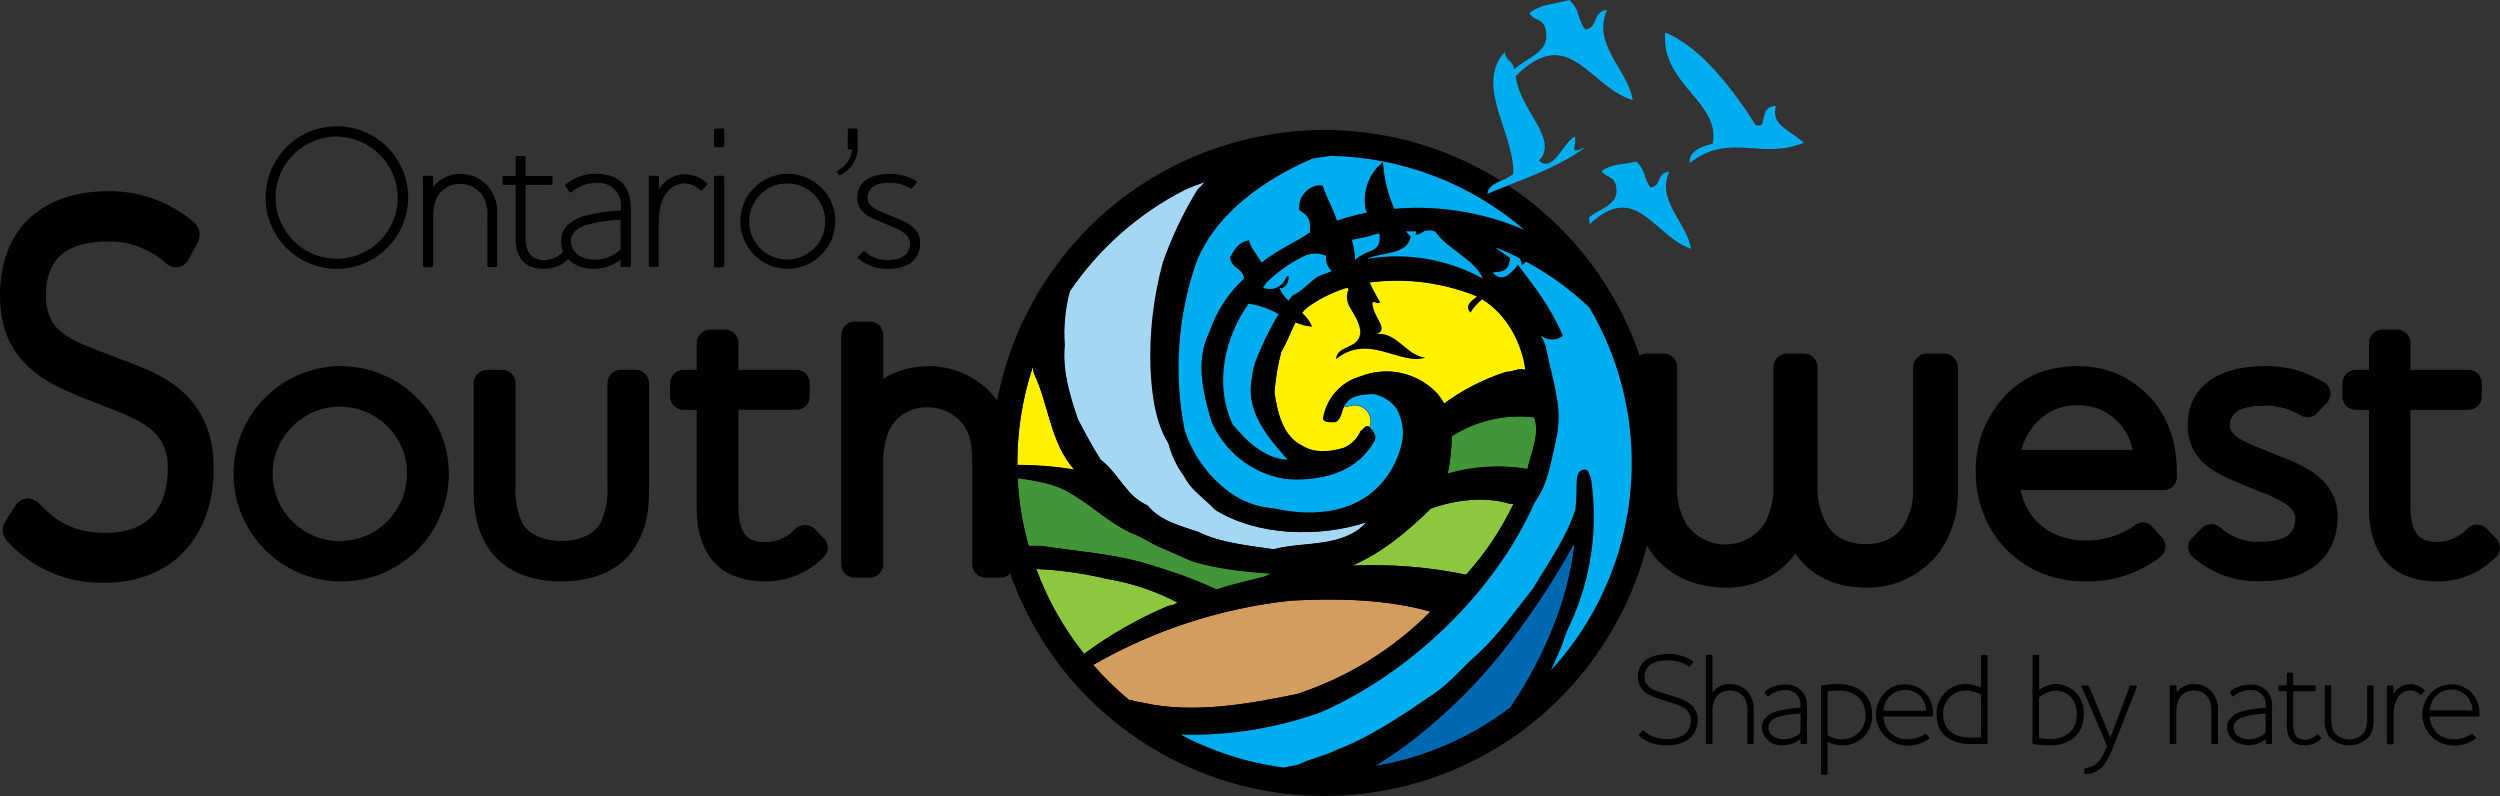
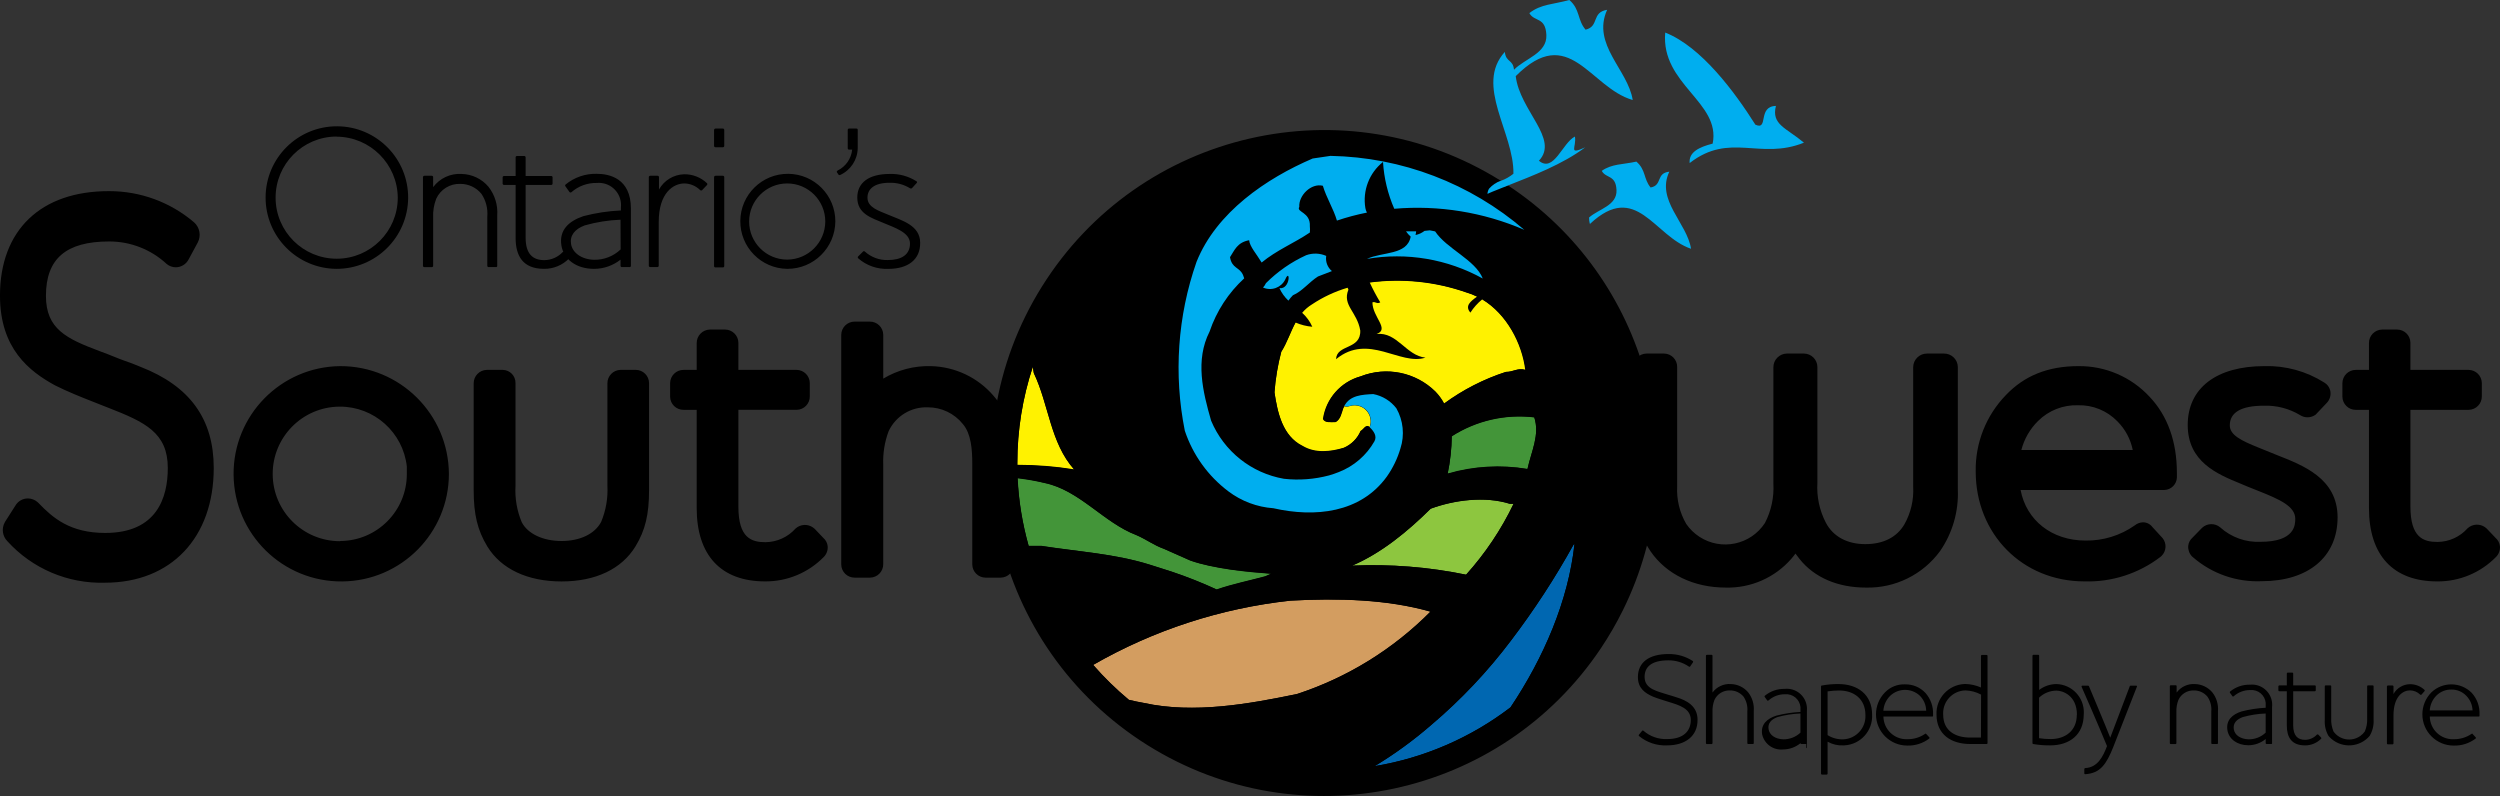
<svg xmlns="http://www.w3.org/2000/svg" id="Layer_1" data-name="Layer 1" viewBox="0 0 391.9 124.778">
  <rect x="0" y="0" width="391.9" height="124.778" fill="#333333" stroke="none" />
  <defs>
    <style>
      .cls-1 {
        fill: #00aeef;
      }

      .cls-2 {
        fill: #0067b1;
      }

      .cls-3 {
        fill: #fff200;
      }

      .cls-4 {
        fill: #8dc63f;
      }

      .cls-5 {
        fill: #a4d7f4;
      }

      .cls-6 {
        fill: #d39d60;
      }

      .cls-7 {
        fill: #439539;
      }
    </style>
  </defs>
-   <path d="m22.042,57.512c-.98-.412-1.803-.725-2.568-.98-.48-.176-.921-.333-1.304-.5-.823-.343-1.676-.666-2.529-.98-5.224-1.96-8.439-3.47-8.439-8.674,0-5.822,3.146-8.527,9.909-8.527,3.339-.007,6.557,1.25,9.007,3.519.402.342.913.53,1.441.529.848-.005,1.622-.481,2.009-1.235l1.441-2.666c.544-1.055.306-2.344-.578-3.136-3.712-3.172-8.437-4.91-13.32-4.9-10.712-.029-17.113,6.106-17.113,16.387,0,8.301,4.597,11.859,8.635,14.064,1.96.98,3.989,1.794,5.939,2.558l1.656.657.755.294c5.773,2.254,9.321,3.92,9.321,9.438,0,4.646-1.705,10.183-9.801,10.183-5.508,0-8.203-2.333-10.487-4.714l-.137-.127c-.417-.36-.948-.561-1.5-.568-.806-.005-1.554.421-1.96,1.117l-1.607,2.519-.069.127c-.526.964-.359,2.158.412,2.94,3.902,4.303,9.493,6.681,15.299,6.508,10.36,0,17.054-7.057,17.054-17.985,0-7.694-3.773-12.859-11.467-15.848Zm31.295-.118c-9.321.087-16.806,7.713-16.72,17.033.087,9.321,7.713,16.806,17.033,16.72,9.248-.086,16.704-7.598,16.72-16.846-.049-9.367-7.667-16.928-17.034-16.907Zm0,27.443c-5.824.024-10.565-4.678-10.589-10.503-.024-5.824,4.678-10.565,10.503-10.589,5.389-.022,9.928,4.023,10.524,9.379v1.176c.011,5.78-4.658,10.48-10.438,10.507v.029Zm46.349-26.855h-2.401c-1.158.016-2.084.968-2.068,2.126,0,0.0 0.0 0.0 0.0 0v16.015c.104,1.944-.231,3.887-.98,5.685-.98,1.872-3.283,2.999-6.204,2.999-2.921,0-5.293-1.127-6.243-2.94-.757-1.805-1.092-3.76-.98-5.714v-16.113c.016-1.12-.879-2.042-1.999-2.058-.02-0-.039-0-.059,0h-2.431c-1.158.016-2.084.968-2.068,2.126,0,0.0 0.0 0.0 0.0 0v16.73c0,3.803.598,6.273,2.137,8.821,2.156,3.528,6.292,5.489,11.644,5.489s9.429-1.96,11.585-5.498c1.539-2.529,2.127-5.008,2.127-8.821v-16.789c-.016-1.13-.928-2.042-2.058-2.058Zm28.031,24.924l-.284-.225c-.838-.586-1.969-.512-2.725.176-1.201,1.343-2.912,2.119-4.714,2.137-2.205,0-4.244-.666-4.244-5.557v-15.192h9.135c1.153-.016,2.074-.964,2.058-2.116-0-.003-0-.007-0-.01v-2.078c-.016-1.13-.928-2.042-2.058-2.058h-9.135v-4.263c-.021-1.132-.936-2.043-2.068-2.058h-2.411c-1.152.027-2.069.974-2.058,2.127v4.195h-2.039c-1.158-.016-2.11.909-2.127,2.068-0.0.02-0.0.039,0,.059v2.078c.016,1.153.964,2.074,2.116,2.058.003-0.0.007-0.0.01-0h2.039v15.388c0,7.419,3.813,11.506,10.722,11.506,3.451.025,6.765-1.35,9.184-3.813.452-.443.682-1.065.627-1.696-.048-.506-.29-.973-.676-1.304l-1.353-1.421Zm28.05-20.837c-2.47-2.893-6.057-4.594-9.86-4.675-2.619-.071-5.204.609-7.449,1.96v-6.88c-.016-1.153-.964-2.074-2.117-2.058-0.0 0-0.0 0-0.0 0h-2.342c-1.158-.016-2.11.909-2.127,2.068-0.0.02-0.0.039,0,.059v35.95c.016,1.153.964,2.074,2.116,2.058.003-0.0.007-0.0.01-0h2.411c1.151-.027,2.065-.976,2.048-2.127v-15.564c-.073-1.793.214-3.583.843-5.263,1.111-2.373,3.537-3.849,6.155-3.744,2.129-.007,4.146.956,5.479,2.617,1.304,1.509,1.48,4.009,1.48,6.263v15.76c.016,1.13.928,2.042,2.058,2.058h2.411c1.155-.021,2.075-.972,2.058-2.127v-16.083c.029-4.489-.99-7.753-3.176-10.271Zm105.567,54.778c-1.606.074-3.182-.454-4.42-1.48-.049-.053-.049-.134,0-.186l.519-.637c.053-.049.134-.049.186,0,1.03.902,2.367,1.372,3.734,1.313,2.47,0,3.695-1.186,3.695-2.999s-1.823-2.323-3.548-2.852c-.784-.255-1.578-.48-2.342-.784-1.294-.559-2.401-1.333-2.401-3.078,0-2.303,1.725-3.617,4.802-3.617,1.356-.021,2.688.364,3.822,1.108.051.059.051.147,0,.206l-.451.657c-.049.047-.127.047-.176,0-.95-.654-2.081-.996-3.234-.98-2.754,0-3.715,1.117-3.715,2.597,0,1.96,2.097,2.254,3.822,2.832.304.098.735.206,1.206.372,1.549.47,3.274,1.353,3.274,3.509.02,2.558-1.892,4.018-4.773,4.018l0.0 0Zm13.467-.216h-.764c-.068-.005-.123-.059-.127-.127v-4.969c.077-.819-.131-1.639-.588-2.323-.53-.634-1.32-.995-2.146-.98-1.033-.033-1.985.553-2.421,1.49-.227.597-.33,1.234-.304,1.872v4.9c.006.076-.051.141-.127.147-0.0 0-0.0 0-.001 0h-.755c-.076.006-.141-.051-.147-.127-0-0-0-0-0-.001v-13.721c0-.081.066-.147.147-.147h.735c.074-.001.137.054.147.127v5.792c.667-.905,1.75-1.408,2.872-1.333,1.048.024,2.036.495,2.715,1.294.652.835.967,1.884.882,2.94v5.067c-.016.054-.062.092-.118.098h0Zm8.341,0h-.764c-.07.005-.131-.047-.137-.117-0-.003-0-.007-0-.01v-.657c-.766.628-1.724.974-2.715.98-1.538.162-2.954-.853-3.293-2.362-.245-1.568.764-2.47,2.225-2.94,1.238-.32,2.506-.514,3.783-.578v-.304c.129-1.233-.765-2.337-1.998-2.466-.144-.015-.289-.016-.433-.003-.955-.01-1.879.34-2.587.98-.053.049-.134.049-.186,0l-.392-.549c-.051-.048-.054-.129-.006-.18.002-.002.004-.004.006-.006.879-.731,1.994-1.118,3.136-1.088,1.734-.18,3.285,1.079,3.465,2.813.021.202.022.406.004.608v5.753c-.003.062-.047.114-.108.127Zm-.902-4.783c-1.227.044-2.445.235-3.626.568-.98.372-1.519.98-1.372,1.892.147.911,1.029,1.539,2.303,1.588,1.001.016,1.968-.361,2.695-1.049v-2.999Zm6.733,4.999c-.865.046-1.724-.155-2.48-.578v5.018c0.0.072-.055.132-.127.137h-.755c-.072.006-.137-.046-.147-.118v-13.721c0-.088.059-.127.147-.127.86-.16,1.733-.235,2.607-.225,2.999,0,5.253,1.666,5.253,4.783.136,2.53-1.805,4.69-4.335,4.826-.055.003-.109.005-.164.006Zm-.657-8.605c-.61.004-1.219.05-1.823.137v6.861c.741.465,1.606.694,2.48.657,2.001-.094,3.546-1.793,3.451-3.793-0-.01-.001-.019-.001-.029,0-2.538-1.843-3.832-4.107-3.832Zm14.613,4.087h-7.684c.03,1.992,1.669,3.582,3.66,3.552.044-.001.088-.002.133-.004.975.009,1.93-.282,2.734-.833.069,0,.108-.108.167,0l.5.539c.049.053.049.134,0,.186-.992.755-2.214,1.147-3.46,1.108-2.706-0-4.9-2.195-4.9-4.901 0-1.278.499-2.505,1.391-3.42.833-.869,2.002-1.334,3.205-1.274,1.19-.019,2.332.465,3.146,1.333.834.935,1.267,2.16,1.206,3.411v.225c-.015.043-.053.073-.098.078l-0-0Zm-.98-.902c-.013-.881-.363-1.723-.98-2.352-1.308-1.24-3.357-1.24-4.665,0-.632.623-1.012,1.457-1.068,2.342h6.714v.01Zm9.487,5.204h-2.607c-2.94,0-5.263-1.48-5.263-4.606-.114-2.536,1.85-4.684,4.386-4.798.044-.002.088-.003.133-.004.845.019,1.678.205,2.45.549v-4.959c-0-.078.06-.142.137-.147h.745c.074-.001.137.054.147.127v13.721c-.009.064-.062.114-.127.118Zm-.882-7.743c-.76-.411-1.606-.636-2.47-.657-1.97.05-3.526,1.688-3.476,3.657.001.045.003.091.006.136,0,2.578,1.96,3.597,4.214,3.597h1.705l.02-6.733Zm10.83,7.958c-.88.011-1.759-.058-2.627-.206-.088,0-.147-.059-.147-.127v-13.721c0-.081.066-.147.147-.147h.755c.076-.006.141.051.147.127 0.0 0.0 0.0 0.0 0.0.001v5.381c.778-.592,1.727-.915,2.705-.921,2.44.067,4.365,2.099,4.298,4.539-.002.088-.007.176-.015.263-.02,3.146-2.235,4.812-5.263,4.812Zm4.195-4.793c0-3.078-2.284-3.793-3.205-3.793-1.019.009-1.996.405-2.734,1.108v6.351c.606.094,1.219.14,1.833.137,2.254,0,4.087-1.274,4.087-3.803h.02Z" />
+   <path d="m22.042,57.512c-.98-.412-1.803-.725-2.568-.98-.48-.176-.921-.333-1.304-.5-.823-.343-1.676-.666-2.529-.98-5.224-1.96-8.439-3.47-8.439-8.674,0-5.822,3.146-8.527,9.909-8.527,3.339-.007,6.557,1.25,9.007,3.519.402.342.913.53,1.441.529.848-.005,1.622-.481,2.009-1.235l1.441-2.666c.544-1.055.306-2.344-.578-3.136-3.712-3.172-8.437-4.91-13.32-4.9-10.712-.029-17.113,6.106-17.113,16.387,0,8.301,4.597,11.859,8.635,14.064,1.96.98,3.989,1.794,5.939,2.558l1.656.657.755.294c5.773,2.254,9.321,3.92,9.321,9.438,0,4.646-1.705,10.183-9.801,10.183-5.508,0-8.203-2.333-10.487-4.714l-.137-.127c-.417-.36-.948-.561-1.5-.568-.806-.005-1.554.421-1.96,1.117l-1.607,2.519-.069.127c-.526.964-.359,2.158.412,2.94,3.902,4.303,9.493,6.681,15.299,6.508,10.36,0,17.054-7.057,17.054-17.985,0-7.694-3.773-12.859-11.467-15.848Zm31.295-.118c-9.321.087-16.806,7.713-16.72,17.033.087,9.321,7.713,16.806,17.033,16.72,9.248-.086,16.704-7.598,16.72-16.846-.049-9.367-7.667-16.928-17.034-16.907Zm0,27.443c-5.824.024-10.565-4.678-10.589-10.503-.024-5.824,4.678-10.565,10.503-10.589,5.389-.022,9.928,4.023,10.524,9.379v1.176c.011,5.78-4.658,10.48-10.438,10.507v.029Zm46.349-26.855h-2.401c-1.158.016-2.084.968-2.068,2.126,0,0.0 0.0 0.0 0.0 0v16.015c.104,1.944-.231,3.887-.98,5.685-.98,1.872-3.283,2.999-6.204,2.999-2.921,0-5.293-1.127-6.243-2.94-.757-1.805-1.092-3.76-.98-5.714v-16.113c.016-1.12-.879-2.042-1.999-2.058-.02-0-.039-0-.059,0h-2.431c-1.158.016-2.084.968-2.068,2.126,0,0.0 0.0 0.0 0.0 0v16.73c0,3.803.598,6.273,2.137,8.821,2.156,3.528,6.292,5.489,11.644,5.489s9.429-1.96,11.585-5.498c1.539-2.529,2.127-5.008,2.127-8.821v-16.789c-.016-1.13-.928-2.042-2.058-2.058Zm28.031,24.924l-.284-.225c-.838-.586-1.969-.512-2.725.176-1.201,1.343-2.912,2.119-4.714,2.137-2.205,0-4.244-.666-4.244-5.557v-15.192h9.135c1.153-.016,2.074-.964,2.058-2.116-0-.003-0-.007-0-.01v-2.078c-.016-1.13-.928-2.042-2.058-2.058h-9.135v-4.263c-.021-1.132-.936-2.043-2.068-2.058h-2.411c-1.152.027-2.069.974-2.058,2.127v4.195h-2.039c-1.158-.016-2.11.909-2.127,2.068-0.0.02-0.0.039,0,.059v2.078c.016,1.153.964,2.074,2.116,2.058.003-0.0.007-0.0.01-0h2.039v15.388c0,7.419,3.813,11.506,10.722,11.506,3.451.025,6.765-1.35,9.184-3.813.452-.443.682-1.065.627-1.696-.048-.506-.29-.973-.676-1.304l-1.353-1.421Zm28.05-20.837c-2.47-2.893-6.057-4.594-9.86-4.675-2.619-.071-5.204.609-7.449,1.96v-6.88c-.016-1.153-.964-2.074-2.117-2.058-0.0 0-0.0 0-0.0 0h-2.342c-1.158-.016-2.11.909-2.127,2.068-0.0.02-0.0.039,0,.059v35.95c.016,1.153.964,2.074,2.116,2.058.003-0.0.007-0.0.01-0h2.411c1.151-.027,2.065-.976,2.048-2.127v-15.564c-.073-1.793.214-3.583.843-5.263,1.111-2.373,3.537-3.849,6.155-3.744,2.129-.007,4.146.956,5.479,2.617,1.304,1.509,1.48,4.009,1.48,6.263v15.76c.016,1.13.928,2.042,2.058,2.058h2.411c1.155-.021,2.075-.972,2.058-2.127v-16.083c.029-4.489-.99-7.753-3.176-10.271Zm105.567,54.778c-1.606.074-3.182-.454-4.42-1.48-.049-.053-.049-.134,0-.186l.519-.637c.053-.049.134-.049.186,0,1.03.902,2.367,1.372,3.734,1.313,2.47,0,3.695-1.186,3.695-2.999s-1.823-2.323-3.548-2.852c-.784-.255-1.578-.48-2.342-.784-1.294-.559-2.401-1.333-2.401-3.078,0-2.303,1.725-3.617,4.802-3.617,1.356-.021,2.688.364,3.822,1.108.051.059.051.147,0,.206l-.451.657c-.049.047-.127.047-.176,0-.95-.654-2.081-.996-3.234-.98-2.754,0-3.715,1.117-3.715,2.597,0,1.96,2.097,2.254,3.822,2.832.304.098.735.206,1.206.372,1.549.47,3.274,1.353,3.274,3.509.02,2.558-1.892,4.018-4.773,4.018l0.0 0Zm13.467-.216h-.764c-.068-.005-.123-.059-.127-.127v-4.969c.077-.819-.131-1.639-.588-2.323-.53-.634-1.32-.995-2.146-.98-1.033-.033-1.985.553-2.421,1.49-.227.597-.33,1.234-.304,1.872v4.9c.006.076-.051.141-.127.147-0.0 0-0.0 0-.001 0h-.755c-.076.006-.141-.051-.147-.127-0-0-0-0-0-.001v-13.721c0-.081.066-.147.147-.147h.735c.074-.001.137.054.147.127v5.792c.667-.905,1.75-1.408,2.872-1.333,1.048.024,2.036.495,2.715,1.294.652.835.967,1.884.882,2.94v5.067c-.016.054-.062.092-.118.098h0Zm8.341,0h-.764c-.07.005-.131-.047-.137-.117-0-.003-0-.007-0-.01c-.766.628-1.724.974-2.715.98-1.538.162-2.954-.853-3.293-2.362-.245-1.568.764-2.47,2.225-2.94,1.238-.32,2.506-.514,3.783-.578v-.304c.129-1.233-.765-2.337-1.998-2.466-.144-.015-.289-.016-.433-.003-.955-.01-1.879.34-2.587.98-.053.049-.134.049-.186,0l-.392-.549c-.051-.048-.054-.129-.006-.18.002-.002.004-.004.006-.006.879-.731,1.994-1.118,3.136-1.088,1.734-.18,3.285,1.079,3.465,2.813.021.202.022.406.004.608v5.753c-.003.062-.047.114-.108.127Zm-.902-4.783c-1.227.044-2.445.235-3.626.568-.98.372-1.519.98-1.372,1.892.147.911,1.029,1.539,2.303,1.588,1.001.016,1.968-.361,2.695-1.049v-2.999Zm6.733,4.999c-.865.046-1.724-.155-2.48-.578v5.018c0.0.072-.055.132-.127.137h-.755c-.072.006-.137-.046-.147-.118v-13.721c0-.088.059-.127.147-.127.86-.16,1.733-.235,2.607-.225,2.999,0,5.253,1.666,5.253,4.783.136,2.53-1.805,4.69-4.335,4.826-.055.003-.109.005-.164.006Zm-.657-8.605c-.61.004-1.219.05-1.823.137v6.861c.741.465,1.606.694,2.48.657,2.001-.094,3.546-1.793,3.451-3.793-0-.01-.001-.019-.001-.029,0-2.538-1.843-3.832-4.107-3.832Zm14.613,4.087h-7.684c.03,1.992,1.669,3.582,3.66,3.552.044-.001.088-.002.133-.004.975.009,1.93-.282,2.734-.833.069,0,.108-.108.167,0l.5.539c.049.053.049.134,0,.186-.992.755-2.214,1.147-3.46,1.108-2.706-0-4.9-2.195-4.9-4.901 0-1.278.499-2.505,1.391-3.42.833-.869,2.002-1.334,3.205-1.274,1.19-.019,2.332.465,3.146,1.333.834.935,1.267,2.16,1.206,3.411v.225c-.015.043-.053.073-.098.078l-0-0Zm-.98-.902c-.013-.881-.363-1.723-.98-2.352-1.308-1.24-3.357-1.24-4.665,0-.632.623-1.012,1.457-1.068,2.342h6.714v.01Zm9.487,5.204h-2.607c-2.94,0-5.263-1.48-5.263-4.606-.114-2.536,1.85-4.684,4.386-4.798.044-.002.088-.003.133-.004.845.019,1.678.205,2.45.549v-4.959c-0-.078.06-.142.137-.147h.745c.074-.001.137.054.147.127v13.721c-.009.064-.062.114-.127.118Zm-.882-7.743c-.76-.411-1.606-.636-2.47-.657-1.97.05-3.526,1.688-3.476,3.657.001.045.003.091.006.136,0,2.578,1.96,3.597,4.214,3.597h1.705l.02-6.733Zm10.83,7.958c-.88.011-1.759-.058-2.627-.206-.088,0-.147-.059-.147-.127v-13.721c0-.081.066-.147.147-.147h.755c.076-.006.141.051.147.127 0.0 0.0 0.0 0.0 0.0.001v5.381c.778-.592,1.727-.915,2.705-.921,2.44.067,4.365,2.099,4.298,4.539-.002.088-.007.176-.015.263-.02,3.146-2.235,4.812-5.263,4.812Zm4.195-4.793c0-3.078-2.284-3.793-3.205-3.793-1.019.009-1.996.405-2.734,1.108v6.351c.606.094,1.219.14,1.833.137,2.254,0,4.087-1.274,4.087-3.803h.02Z" />
  <path d="m331.274,117.112c-1.088,2.695-2.029,4.116-4.42,4.254-.063-.005-.113-.055-.118-.118v-.696c0-.078.059-.118.118-.147,1.96-.078,2.823-1.803,3.44-3.45-1.323-3.244-3.989-9.301-3.989-9.301,0,0,0-.167.078-.167h.911c.078,0,.137,0,.176.098.039.098,2.636,6.253,3.332,8.056,1.568-4.107,1.049-2.734,3.058-8.056,0-.098.108-.098.167-.098h.862c.108,0,.127.098.088.167s-2.597,6.645-3.705,9.458l0-0Zm16.25-.48h-.764c-.067-.005-.118-.061-.118-.127v-4.969c.079-.82-.133-1.642-.598-2.323-.527-.634-1.313-.995-2.137-.98-1.033-.036-1.987.551-2.421,1.49-.231.596-.337,1.233-.314,1.872v4.9c.006.072-.046.137-.118.147h-.764c-.076.006-.141-.051-.147-.127-0-0-0-0-0-.001v-8.958c.005-.077.069-.137.147-.137h.784c.07-.006.132.047.137.117 0.0 0.0 0.0.001 0.0.001v1.029c.67-.907,1.756-1.41,2.881-1.333,1.045.027,2.028.498,2.705,1.294.659.832.978,1.883.892,2.94v5.067c-.019.073-.094.117-.167.098l-0-0Zm8.546,0h-.755c-.076.006-.141-.051-.147-.127-0-0-0-0-0-.001v-.657c-.765.63-1.724.977-2.715.98-1.764,0-3.058-.98-3.283-2.362-.245-1.568.755-2.47,2.215-2.94,1.238-.319,2.506-.513,3.783-.578v-.304c.135-1.227-.75-2.331-1.977-2.465-.147-.016-.296-.018-.444-.004-.958-.009-1.884.34-2.597.98-.053.049-.134.049-.186,0l-.392-.549c-.041-.055-.041-.131,0-.186.883-.731,2-1.117,3.146-1.088,1.74-.168,3.287,1.106,3.456,2.847.021.22.019.442-.006.662v5.753c-.026.026-.061.04-.098.039v-0Zm-.902-4.783c-1.224.044-2.438.235-3.617.568-.98.372-1.519.98-1.382,1.892.137.911,1.029,1.539,2.303,1.588,1.001.017,1.969-.36,2.695-1.049v-2.999Zm8.694,3.95c-.664.68-1.578,1.059-2.529,1.049-2.137,0-2.852-1.313-2.852-3.107v-5.381h-1.176c-.072.006-.137-.046-.147-.118v-.666c.005-.077.069-.137.147-.137h1.176v-1.852c-.006-.072.046-.137.118-.147h.764c.064.009.114.062.118.127v1.872h3.411c.067-0.0.122.051.127.118v.657c.006.076-.051.141-.127.147-0.0 0-0.0 0-.001 0h-3.411v5.332c0,1.686.745,2.284,1.872,2.284.704-.009,1.374-.306,1.852-.823.06-.047.145-.047.206,0l.451.47c.049.043.053.117.01.166-.003.004-.007.007-.01.01Zm7.596-.431c-1.527,1.778-4.206,1.982-5.984.455-.163-.14-.315-.292-.455-.455-.439-.76-.643-1.633-.588-2.509v-5.283c-.006-.07.047-.132.117-.137 0-0.0.001-0.0.001-0h.764c.065-.005.122.043.127.107 0.0.003 0.0.007 0.0.01v5.077c-.034.698.09,1.395.363,2.039.974,1.353,2.86,1.661,4.213.687.265-.19.497-.422.687-.687.277-.643.404-1.34.372-2.039v-5.057c-.006-.07.047-.132.117-.137 0-0.0.001-0.0.001-0h.764c.065.004.118.053.127.118v5.283c.05.887-.168,1.768-.627,2.529l0-0Zm8.125-6.469c-.056.038-.13.038-.186,0-.426-.427-1.004-.67-1.607-.676-1.088,0-2.587.921-2.587,3.92v4.391c.006.072-.046.137-.118.147h-.764c-.076.006-.141-.051-.147-.127-0-0-0-0-0-.001v-8.958c.005-.077.069-.137.147-.137h.735c.072-.006.137.046.147.118v1.215c.52-.925,1.487-1.509,2.548-1.539.862-.015,1.697.309,2.323.902.049.053.049.134,0,.186l-.49.559Zm8.997,3.43h-7.684c.03,1.992,1.668,3.582,3.66,3.553.048-.001.095-.002.143-.005.975.009,1.93-.282,2.734-.833.059,0,.098-.108.157,0l.5.539c.049.053.049.134,0,.186-.989.755-2.207,1.146-3.45,1.108-2.706.005-4.905-2.185-4.91-4.891-.002-1.281.497-2.512,1.391-3.43,1.776-1.723,4.607-1.696,6.351.059.841.931,1.278,2.158,1.215,3.411v.225c-.018.044-.06.075-.108.078l-0-0Zm-.98-.902c-.014-.881-.364-1.723-.98-2.352-.604-.635-1.446-.99-2.323-.98-.874-.024-1.719.309-2.342.921-.632.623-1.012,1.457-1.068,2.342h6.723l-.01.069Zm-61.805-54.033c-4.734,0-8.448,1.49-11.34,4.528-3.115,3.204-4.823,7.519-4.744,11.987,0,9.801,7.321,17.23,17.034,17.23,4.3.13,8.512-1.227,11.928-3.842l.176-.157c.757-.746.828-1.943.167-2.774l-1.637-1.784c-.347-.448-.884-.709-1.451-.706-.474.016-.928.188-1.294.49-2.252,1.58-4.944,2.41-7.694,2.372-5.312,0-9.291-3.185-10.193-7.929h22.542c1.068-.036,1.925-.893,1.96-1.96v-.715c0-4.9-1.451-8.948-4.283-11.938-2.877-3.109-6.937-4.854-11.173-4.802v0Zm-.069,6.135c2.322-.067,4.565.843,6.184,2.509,1.235,1.231,2.077,2.799,2.421,4.508h-17.465c.446-1.739,1.362-3.323,2.646-4.577,1.65-1.629,3.896-2.511,6.214-2.44Zm31.197,7.802c-.608-.235-1.196-.47-1.764-.715-.363-.157-.755-.314-1.137-.461-2.705-1.088-4.479-1.96-4.479-3.47,0-2.048,1.803-3.087,5.351-3.087,1.987-.064,3.951.446,5.655,1.47.747.487,1.717.464,2.44-.059l1.794-1.892.157-.196c.364-.503.486-1.142.333-1.745-.13-.502-.455-.932-.902-1.196-2.808-1.782-6.085-2.683-9.409-2.587-7.517,0-12.016,3.45-12.016,9.223,0,5.773,4.606,7.704,8.311,9.213l1.098.461c.529.225,1.088.441,1.666.666,3.391,1.343,5.783,2.431,5.783,4.371,0,.892,0,3.607-5.43,3.607-2.317.111-4.585-.695-6.312-2.244-.83-.723-2.072-.697-2.872.059l-1.499,1.539c-.38.33-.619.793-.666,1.294-.044.609.173,1.208.598,1.647l.147.127c2.979,2.587,6.839,3.931,10.781,3.754,7.331,0,11.889-3.842,11.889-10.007,0-6.165-5.518-8.184-9.517-9.772Zm34.254,12.957l-1.353-1.421-.284-.235c-.841-.579-1.97-.502-2.725.186-1.196,1.345-2.905,2.121-4.704,2.137-2.215,0-4.254-.666-4.254-5.557v-15.152h9.135c1.153-.016,2.074-.964,2.058-2.116-0-.003-0-.007-0-.01v-2.078c-.016-1.13-.928-2.042-2.058-2.058h-9.135v-4.263c-.016-1.134-.934-2.048-2.068-2.058h-2.372c-1.155.021-2.075.972-2.058,2.127v4.195h-2.048c-1.158-.011-2.106.919-2.117,2.078-0.0.016-0.0.033 0.0.049v2.078c.016,1.153.964,2.074,2.117,2.058 0,0,0-0.0 0-0h2.048v15.388c0,7.419,3.803,11.506,10.712,11.506,3.451.025,6.765-1.35,9.184-3.813.456-.441.689-1.063.637-1.696-.055-.523-.312-1.005-.715-1.343h0Zm-86.464-28.864h-2.627c-1.191-.011-2.165.946-2.176,2.136-0.0.013-0.0.026,0,.039v18.71c.112,2.051-.364,4.091-1.372,5.881-1.196,2.039-3.313,3.107-6.135,3.107-2.823,0-5.038-1.176-6.184-3.362-.999-1.926-1.457-4.087-1.323-6.253v-18.151c-.011-1.156-.942-2.091-2.097-2.107h-2.695c-1.182.021-2.124.994-2.107,2.176v18.2c.122,2.143-.335,4.279-1.323,6.184-2.244,3.435-6.848,4.4-10.283,2.155-.81-.529-1.508-1.211-2.056-2.008-1.034-1.781-1.527-3.824-1.421-5.881v-18.72c.016-1.147-.901-2.091-2.048-2.107-.02-0-.039-0-.059,0h-2.695c-1.182.021-2.124.994-2.107,2.176v19.151c-.135,3.437.826,6.828,2.744,9.683,2.48,3.607,6.782,5.675,11.761,5.675,3.936.108,7.714-1.549,10.301-4.518.235-.274.451-.539.647-.813.196.281.412.565.647.853,2.342,2.94,6.037,4.479,10.389,4.479,4.581.113,8.928-2.025,11.634-5.724,1.946-2.826,2.923-6.206,2.783-9.634v-19.22c-.021-1.185-.999-2.129-2.185-2.107-.004 0-.007 0-.011 0Zm-251.964-13.28c-6.171-.033-11.147-5.061-11.114-11.232.033-6.171,5.061-11.147,11.232-11.114,6.171.033,11.146,5.061,11.114,11.232-.054,6.162-5.07,11.125-11.232,11.114Zm0-20.739c-5.288.016-9.562,4.317-9.546,9.605.016,5.288,4.317,9.562,9.605,9.546,5.265-.016,9.53-4.281,9.546-9.546-.032-5.288-4.317-9.564-9.605-9.585v-.02Zm25.012,20.464h-1.186c-.101-.005-.181-.085-.186-.186v-7.723c.111-1.263-.214-2.526-.921-3.577-.815-.995-2.036-1.568-3.323-1.558-1.611-.054-3.095.866-3.764,2.333-.361.937-.525,1.938-.48,2.94v7.557c.011.108-.068.204-.175.215-.004 0-.007.001-.011.001h-1.186c-.113.011-.214-.071-.225-.184-0-.001-0-.001-0-.002v-13.908c0-.124.101-.225.225-.225h1.147c.116-.006.215.081.225.196v1.588c1.042-1.404,2.725-2.183,4.469-2.068,1.625.034,3.157.766,4.205,2.009,1.001,1.277,1.491,2.881,1.372,4.499v7.841c.032.103-.025.213-.128.246-.019.006-.038.009-.058.009Zm11.428-1.333c-1.033,1.048-2.449,1.629-3.92,1.607-3.313,0-4.44-2.048-4.44-4.822v-8.331h-1.813c-.116.006-.215-.081-.225-.196v-.98c0-.124.101-.225.225-.225h1.813v-2.911c-.006-.116.081-.215.196-.225h1.176c.104.009.187.092.196.196v2.94h4.038c.102.01.182.093.186.196v.98c.011.113-.071.214-.184.225-.001 0-.001 0-.002 0h-4.038v8.252c0,2.607,1.147,3.538,2.94,3.538,1.09-.013,2.127-.469,2.872-1.264.092-.081.231-.081.323,0l.696.725c.073.072.073.19.001.263-.012.012-.025.022-.04.031Z" />
  <path d="m98.676,41.87h-1.186c-.11.006-.205-.076-.216-.186v-.98c-1.187.935-2.654,1.443-4.165,1.441-2.744,0-4.753-1.47-5.106-3.675-.382-2.421,1.186-3.822,3.45-4.587,1.923-.503,3.894-.802,5.881-.892v-.48c.202-1.911-1.183-3.624-3.094-3.826-.222-.024-.447-.026-.67-.006-1.477-.032-2.911.493-4.018,1.47-.1.061-.231.031-.294-.069l-.608-.853c-.077-.083-.077-.211,0-.294,1.377-1.134,3.117-1.733,4.9-1.686,1.96,0,5.351.696,5.351,5.449v8.958c.012.108-.065.205-.173.217-.018.002-.035.002-.053-.001Zm-1.402-7.429c-1.901.073-3.786.373-5.616.892-1.568.578-2.362,1.598-2.137,2.94s1.627,2.391,3.587,2.45c1.555.033,3.06-.552,4.185-1.627l-.02-4.655Zm12.781-4.626c-.084.064-.2.064-.284,0-.661-.662-1.554-1.042-2.489-1.059-1.686,0-4.018,1.431-4.018,6.028v6.861c.006.11-.076.205-.186.216h-1.147c-.113.011-.214-.071-.225-.184-0-.001-0-.001-0-.002v-13.898c0-.124.101-.225.225-.225h1.147c.116-.006.215.081.225.196v1.96c.797-1.43,2.285-2.337,3.92-2.391,1.34-.025,2.636.478,3.607,1.402.071.081.071.203,0,.284l-.774.813Zm3.283-6.733h-1.176c-.119.005-.22-.087-.225-.206-0-.003-0-.007-0-.01v-2.489c0-.124.101-.225.225-.225h1.147c.116-.006.215.081.225.196v2.519c.006.114-.082.21-.196.216-0.0 0-0.0 0-0.0 0Zm.196,18.622c.006.114-.082.21-.196.216-0.0 0-0.0 0-0.0 0h-1.176c-.113.011-.214-.071-.225-.184-0-.001-0-.001-0-.002v-13.957c0-.124.101-.225.225-.225h1.147c.116-.006.215.081.225.196v13.908l-0.0.049Zm9.889.441c-4.114-.043-7.413-3.413-7.37-7.527.043-4.114,3.413-7.413,7.527-7.37,4.087.043,7.375,3.371,7.37,7.458-.038,4.127-3.4,7.45-7.527,7.439Zm5.949-7.419c0-3.296-2.672-5.969-5.969-5.969s-5.969,2.672-5.969,5.969c0,3.296,2.672,5.969,5.969,5.969h0c3.29-.016,5.953-2.679,5.969-5.969Zm2.303-7.282c-.08.029-.17.006-.225-.059l-.255-.382c-.069-.069,0-.167.098-.265,1.284-.621,2.152-1.864,2.293-3.283h-.51c-.113-.01-.197-.11-.186-.224 0-.001 0-.001 0-.002v-2.852c-.011-.113.071-.214.184-.225.001-0.0.001-0.0.002-0h1.196c.103-0.0.186.083.186.186 0.0.003-0.0.007-0.0.01v2.862c-.024,1.833-1.11,3.486-2.783,4.234Zm7.596,14.702c-1.736.083-3.436-.511-4.744-1.656-.081-.08-.083-.21-.003-.291.001-.001.002-.002.003-.003l.764-.764c.075-.078.199-.082.277-.007.002.002.005.005.007.007.982.892,2.271,1.37,3.597,1.333,2.137,0,3.479-.833,3.479-2.587,0-1.754-2.431-2.489-4.146-3.225-1.892-.794-4.116-1.431-4.116-3.989,0-2.323,1.813-3.695,5.067-3.695,1.493-.053,2.966.351,4.224,1.157.127.059.088.196,0,.284l-.735.804c-.086.058-.198.058-.284,0-.967-.597-2.088-.897-3.225-.862-2.391,0-3.45.98-3.45,2.333,0,1.558,1.823,2.068,3.254,2.676,2.078.892,5.008,1.627,5.008,4.401.029,2.636-1.911,4.087-4.979,4.087h-0Zm119.768,30.383c.005,28.51-23.102,51.626-51.612,51.632-28.51.005-51.626-23.102-51.632-51.612-.005-28.51,23.102-51.626,51.612-51.632.007-0.0.013-0.0.02,0,28.502.005,51.607,23.11,51.612,51.612Z" />
  <path class="cls-3" d="m162.06,58.463c-.059-.314-.108-.637-.157-.98-1.61,4.863-2.431,9.952-2.431,15.074v.304c2.987-.001,5.97.238,8.919.715-3.734-4.214-3.96-10.154-6.331-15.113Zm68.44-9.458c-.911-1.039,0-1.764,1.039-2.499-.551-.273-1.125-.496-1.715-.666-4.844-1.689-10.017-2.22-15.103-1.549.491,1.065,1.041,2.102,1.647,3.107-.559.323-.755-.186-1.225,0,0,2.313,2.754,4.195.657,4.959,3.215-.363,4.636,3.411,7.655,3.705-3.969,1.313-8.939-3.92-14.015.245.098-2.382,3.92-1.431,3.793-4.508-.5-2.94-2.842-3.92-1.862-6.371,0-.118-.088-.216-.127-.323-1.983.587-3.866,1.469-5.587,2.617-.577.353-1.093.796-1.529,1.313.677.609,1.217,1.354,1.588,2.186-.902-.074-1.786-.296-2.617-.657-.813,1.5-1.333,3.176-2.244,4.606-.55,2.09-.908,4.225-1.068,6.38.49,3.205,1.284,6.861,4.381,8.409,1.96,1.215,4.42.931,6.449.284,1.195-.509,2.147-1.461,2.656-2.656.451-.176.794-1.137,1.411-.588.515-1.298-.12-2.768-1.419-3.283-.552-.219-1.164-.237-1.728-.05-.272.101-.571.101-.843,0-.07.117-.132.238-.186.363-.274.764-.382,1.656-1.166,2.137-.696,0-1.656.176-1.96-.48.459-3.198,2.767-5.822,5.881-6.684,4.024-1.589,8.606-.66,11.693,2.372.549.564,1.015,1.205,1.382,1.901,2.945-2.164,6.217-3.842,9.693-4.969,1.166,0,1.862-.686,3.068-.314-.519-4.195-2.94-8.762-6.753-11.056-.721.586-1.343,1.285-1.843,2.068v-0Z" />
  <path class="cls-2" d="m246.672,85.357c-2.901,5.241-6.176,10.266-9.801,15.035-3.664,4.865-7.858,9.306-12.506,13.241-2.769,2.406-5.74,4.57-8.88,6.469,7.742-1.285,15.051-4.449,21.288-9.213,5.214-7.782,9.086-16.73,10.036-25.61l-.137.078Z" />
-   <path class="cls-5" d="m190.512,79.917c-.911-.98-2.097-1.96-3.127-2.94-.706-.68-1.295-1.471-1.745-2.342-1.101-1.517-1.902-3.23-2.362-5.048-2.166-3.558-2.617-7.841-2.832-11.938-.173-5.585.488-11.164,1.96-16.554,1.386-3.962,3.187-7.766,5.371-11.35.402-.382.794-.784,1.166-1.206-1.068.353-2.117.745-3.136,1.196-7.276,3.705-13.499,9.186-18.093,15.936-.729,2.74-.998,5.582-.794,8.409-.382,4.244.823,7.929,2.068,11.653,1.166,2.215,2.235,4.214,3.548,6.312,1.686,1.264,2.823,3.136,4.214,4.734.857,1.053,1.938,1.9,3.166,2.48,2.107,2.519,5.136,3.136,7.939,4.136,3.587,1.754,7.841,2.137,11.859,2.725,4.793-1.274,10.781-.137,14.554-4.244-7.468,2.411-17.142,2.176-23.758-1.96Z" />
-   <path class="cls-4" d="m183.161,94.981c.528-.051,1.036-.229,1.48-.519-3.477-1.828-7.227-3.083-11.105-3.715-3.641-.868-7.356-1.389-11.095-1.558,1.775,4.812,4.313,9.306,7.517,13.31,4.087-3.021,8.519-5.544,13.202-7.517Z" />
  <path class="cls-7" d="m163.294,85.602c5.694.862,11.516,1.206,16.966,2.94l3.45,1.098c2.394.804,4.743,1.737,7.037,2.793,2.489-.862,5.067-1.372,7.625-2.068l.931-.412c-3.724-.274-8.968-.764-12.692-2.068l-4.136-1.833c-1.696-.617-2.627-1.411-4.283-2.137-5.165-1.96-8.929-7.067-14.486-8.203-1.376-.327-2.77-.569-4.175-.725.176,3.609.761,7.186,1.745,10.663.637-.029,1.304-.02,2.019-.049Z" />
  <path class="cls-6" d="m176.967,109.703c.784.186,1.568.353,2.362.49,7.841,1.725,16.564.137,24.012-1.411,7.9-2.584,15.074-7.005,20.935-12.898-6.802-1.96-14.554-2.137-22.003-1.725-10.888,1.187-21.413,4.614-30.912,10.066,1.72,1.972,3.595,3.804,5.606,5.479Z" />
  <path class="cls-7" d="m239.448,73.508c.588-2.734,1.96-5.312,1.068-8.105-4.523-.548-9.095.492-12.937,2.94-.022,1.977-.239,3.946-.647,5.881,4.065-1.177,8.343-1.421,12.516-.715Z" />
  <path class="cls-4" d="m237.272,78.976h-.588c-3.92-1.235-8.723-.617-12.408.764-3.626,3.587-7.733,6.969-12.32,8.929,5.992-.267,11.993.211,17.867,1.421,3.001-3.33,5.509-7.073,7.449-11.114h0Z" />
  <path d="m204.165,69.871c-3.097-1.549-3.92-5.204-4.381-8.409.161-2.155.518-4.291,1.068-6.38.911-1.431,1.431-3.107,2.244-4.606-.529-.206-1.039-.441-1.558-.696l-1.108-.549c-.794,1.284-1.46,2.636-2.127,3.92-.862,2.107-1.813,3.597-2.048,5.979l-.127.647c-.686,4.969,2.764,8.929,5.724,12.241-3.548-.206-6.341-2.793-8.615-5.547-2.881-6.194-1.362-13.447,2.48-18.916-1.538-.085-3.026.557-4.018,1.735-1.039-1.862,4.185-2.597,3.372-5.685-2.493,2.276-4.371,5.145-5.459,8.341-2.274,4.479-1.068,9.409.245,13.966,2,4.787,6.306,8.22,11.418,9.105,2.368.263,4.764.083,7.067-.529.522-.15,1.035-.327,1.539-.529,2.352-.915,4.317-2.61,5.567-4.802.47-.823-.118-1.627-.725-2.215-.617-.549-.98.412-1.411.588-.509,1.195-1.461,2.147-2.656,2.656-2.068.617-4.489.902-6.488-.314l0.0 0Zm5.077-26.992c-.171-.121-.331-.255-.48-.402-.735.294-1.47.568-2.186.843-1.343.892-2.44,2.342-3.92,2.94-.265.274-.51.549-.745.833.314.304.637.568.98.833.343.265.823.637,1.215.98.436-.517.952-.961,1.529-1.313,1.72-1.148,3.603-2.03,5.587-2.617-.461-.863-1.145-1.587-1.98-2.097Zm-10.82,1.49c1.822-1.825,3.956-3.309,6.302-4.381-1.294.418-2.532.994-3.685,1.715.559-2.097,4.156-2.362,4.361-5.253-2.519,1.676-5.185,2.754-7.557,4.714.666,1.049,1.117,2.156.578,3.205Zm17.799-7.782c-.274-1.264-1.411-2.186-1.96-3.244-1.584.319-3.146.741-4.675,1.264.294.934.38,1.92.255,2.891,2.568,0,.931-3.871,3.587-2.754.392,1.402-.559,1.96-1.676,2.499.053.118.098.239.137.363.902-.206,1.803-.392,2.705-.568.53-.192,1.074-.343,1.627-.451l0.0 0Zm16.221,7.076c-5.542-3.062-11.962-4.14-18.2-3.058-.466.2-.884.497-1.225.872.109.125.21.255.304.392.535.752,1.004,1.549,1.402,2.382,5.086-.671,10.259-.141,15.103,1.549.59.171,1.164.394,1.715.666.423-.284.814-.612,1.166-.98.01-.157.01-.314,0-.47-.011-.463-.1-.92-.265-1.353l0-0Z" />
  <path d="m236.4,29.07c-.804.314-1.578.617-2.274.911l-.461.196-.49.216c.001-.137.024-.272.069-.402.039-.154.105-.3.196-.431.498-.558,1.133-.977,1.843-1.215-24.431-15.294-56.636-7.887-71.93,16.544-15.294,24.431-7.887,56.636,16.544,71.93,23.908,14.967,55.381,8.23,71.068-15.212,1.275-1.906,2.424-3.893,3.44-5.949,11.654-23.56,3.934-52.111-18.004-66.588l-0.0 0Zm-20.906,91.032c3.139-1.898,6.11-4.062,8.88-6.469,4.648-3.935,8.842-8.376,12.506-13.241,3.625-4.769,6.9-9.794,9.801-15.035l.147-.078c-.98,8.88-4.822,17.828-10.036,25.61-6.239,4.766-13.552,7.929-21.298,9.213h0Zm27.629-14.996c.48-.98.98-2.078,1.392-3.146.627-1.353.833-2.636,1.558-3.92,3.401-7.185,4.602-15.216,3.45-23.081-.323-.441-.274-1.264-.98-1.323-1.353.137-1.186,1.411-1.284,2.391.01,1.276-.049,2.552-.176,3.822-1.323,4.371-4.234,8.35-6.616,12.398-2.783,3.489-5.273,7.086-8.546,10.164-2.303,1.96-4.293,4.479-6.861,6.263-4.9,3.381-10.095,6.861-15.397,8.909-1.96.98-4.018,1.372-5.969,2.303-.774.147-1.549.314-2.323.48-5.659-.747-11.139-2.5-16.181-5.175,7.528.232,15.031-.968,22.111-3.538,14.104-6.253,27.237-18.838,33.451-32.941,2.068-2.764,2.519-6.42,3.303-9.693.516-2.326.532-4.734.049-7.067-.441-2.578-1.206-5.136-1.696-7.762-.209-.536-.455-1.056-.735-1.558-2.166-1.49-4.097-5.146-6.224-6.684-.398-.107-.817-.107-1.215,0-.67.195-1.291.529-1.823.98,3.803,2.293,6.233,6.861,6.753,11.056-1.206-.372-1.901.353-3.068.314-3.476,1.128-6.749,2.805-9.693,4.969-.367-.697-.833-1.337-1.382-1.901-3.087-3.031-7.669-3.961-11.693-2.372-3.114.863-5.422,3.486-5.881,6.684.314.657,1.274.451,1.96.48.784-.48.892-1.372,1.166-2.137.054-.125.116-.246.186-.363.872-1.696,2.803-1.784,4.538-1.872,1.442.275,2.732,1.07,3.626,2.235,1.084,1.912,1.315,4.192.637,6.282-.46,1.578-1.179,3.068-2.127,4.41-4.136,5.724-11.271,6.449-17.789,4.969-2.563-.184-5.017-1.107-7.067-2.656-3.19-2.383-5.582-5.677-6.861-9.448-1.767-8.826-1.134-17.965,1.833-26.463,3.107-7.792,10.967-13.104,18.21-16.211l2.793-.412c11.169.206,21.916,4.307,30.383,11.595-6.412-2.778-13.412-3.926-20.376-3.342.477,1.24,1.095,2.42,1.843,3.519h1.588c.026-.291-.007-.585-.098-.862l1.519-.559c.284.637.196,1.059-.108,1.353l.823-.088.843.167c-.436-.624-.702-1.35-.774-2.107,3.577-.715,6.861,2.117,10.262,4.646l.853.304c.98.421,1.96.882,2.94,1.372-.032-.058-.068-.113-.108-.167.647-.98,1.127-.196,1.754-.98.083.624-.162,1.246-.647,1.647,3.599,1.936,6.925,4.342,9.889,7.155,10.77,18.224,8.337,41.35-5.988,56.934l-.029.029Zm-54.249-76.585c-.372.421-.764.823-1.166,1.206-2.198,3.582-4.011,7.386-5.41,11.35-1.472,5.39-2.133,10.969-1.96,16.554.216,4.077.666,8.38,2.832,11.938.476,1.817,1.294,3.527,2.411,5.038.449.871,1.039,1.662,1.745,2.342,1.029,1.049,2.215,1.96,3.127,2.94,6.616,4.136,16.309,4.41,23.758,1.96-3.754,4.107-9.801,2.94-14.554,4.244-3.999-.588-8.272-.98-11.859-2.725-2.803-.98-5.832-1.617-7.939-4.136-1.227-.579-2.309-1.427-3.166-2.48-1.392-1.598-2.529-3.47-4.214-4.734-1.313-2.097-2.382-4.097-3.548-6.312-1.245-3.724-2.45-7.41-2.068-11.653-.204-2.828.065-5.67.794-8.409,4.572-6.749,10.771-12.236,18.024-15.956,1.147-.588,2.333-1.147,3.528-1.637l-.333.47Zm51.641,36.911c.892,2.793-.48,5.371-1.068,8.105-4.176-.693-8.454-.435-12.516.755.408-1.934.625-3.904.647-5.881,3.837-2.462,8.41-3.516,12.937-2.979Zm-3.832,13.545h.588c-1.94,4.041-4.448,7.784-7.449,11.114-5.874-1.211-11.876-1.688-17.867-1.421,4.587-1.96,8.693-5.342,12.32-8.929,3.685-1.333,8.478-1.999,12.408-.764h-0Zm-73.008-3.303c5.557,1.137,9.321,6.273,14.486,8.203,1.656.725,2.587,1.519,4.283,2.137l4.136,1.833c3.724,1.304,8.968,1.794,12.692,2.068l-.931.412c-2.558.696-5.136,1.206-7.625,2.068-2.294-1.057-4.643-1.989-7.037-2.793l-3.45-1.098c-5.449-1.696-11.271-2.039-16.966-2.94h-2.019c-.983-3.477-1.569-7.054-1.745-10.663,1.406.173,2.801.431,4.175.774Zm9.801,15.074c3.877.632,7.627,1.886,11.105,3.715-.444.291-.952.469-1.48.519-4.685,1.986-9.117,4.522-13.202,7.557-3.187-4.02-5.706-8.527-7.459-13.349,3.739.169,7.454.691,11.095,1.558h-.059Zm28.737,3.411c7.449-.412,15.201-.206,22.003,1.725-5.843,5.889-12.997,10.312-20.876,12.908-7.449,1.549-16.211,3.136-24.012,1.411-.794-.137-1.578-.304-2.362-.49-2.011-1.675-3.886-3.507-5.606-5.479,9.499-5.455,20.023-8.886,30.912-10.075l-.059-0Zm-40.312-36.646c.049.314.098.637.157.98,2.372,4.959,2.548,10.899,6.341,15.143-2.949-.478-5.932-.717-8.919-.715v-.304c-.006-5.132.811-10.231,2.421-15.103Z" />
-   <path class="cls-1" d="m196.255,59.159c.235-2.382,1.186-3.92,2.048-5.979.666-1.313,1.333-2.666,2.127-3.92-1.447-.854-3.05-1.414-4.714-1.647-3.842,5.469-5.361,12.741-2.48,18.916,2.274,2.754,5.067,5.342,8.615,5.547-2.94-3.313-6.41-7.272-5.724-12.241l.127-.676Zm52.857-10.987c-2.964-2.813-6.29-5.219-9.889-7.155-.21.21-.436.403-.676.578-.01-.391-.122-.772-.323-1.108-.98-.49-1.96-.98-2.94-1.372l-.853-.304c.755.568,1.509,1.117,2.274,1.607-.157,2.146-1.157,2.166-2.685,2.284,1.372,1.774,2.94.137,3.92-1.196,2.431,3.205,4.9,6.194,7.067,11.144-1.027.787-2.46.762-3.46-.059.28.502.526,1.023.735,1.558.49,2.627,1.255,5.185,1.696,7.762.483,2.332.467,4.741-.049,7.067-.784,3.274-1.235,6.929-3.303,9.693-6.214,14.104-19.347,26.688-33.451,32.941-7.08,2.57-14.583,3.77-22.111,3.538,5.042,2.675,10.522,4.428,16.181,5.175.774-.167,1.549-.333,2.323-.48,1.96-.98,4.028-1.323,5.969-2.303,5.302-2.009,10.458-5.528,15.397-8.909,2.587-1.784,4.577-4.312,6.861-6.263,3.274-3.078,5.763-6.674,8.546-10.164,2.382-4.048,5.293-8.027,6.616-12.398.128-1.27.187-2.546.176-3.822.098-.98-.069-2.254,1.284-2.391.745.059.696.882.98,1.323,1.193,7.856.037,15.89-3.323,23.091-.725,1.323-.931,2.607-1.558,3.92-.451,1.068-.911,2.117-1.392,3.146,14.325-15.584,16.758-38.71,5.988-56.934v.029Zm-32.892-11.585c-.546.109-1.084.26-1.607.451-.902.176-1.803.363-2.705.568.331,1.019.5,2.084.5,3.156,2.029-1.862,3.636-.98,3.871-3.303.03-.292.011-.587-.059-.872Z" />
  <path class="cls-1" d="m232.441,43.663c-1.166-2.94-5.645-4.636-7.468-7.39l-.843-.167-.823.088c-.414.322-.897.544-1.411.647.053-.189.086-.383.098-.578h-1.588c.21.307.457.587.735.833-.559,2.94-4.43,2.342-6.861,3.489,6.228-1.067,12.633.018,18.161,3.078h-0Zm-29.756,2.617c1.451-.617,2.548-2.068,3.92-2.94.715-.274,1.451-.549,2.186-.843-.697-.581-1.036-1.486-.892-2.382-.996-.439-2.123-.478-3.146-.108-2.346,1.072-4.48,2.556-6.302,4.381-.113.253-.269.486-.461.686,1.306.581,2.838.033,3.479-1.245.813-1.96.843,1.578-.902,1.343.335.739.811,1.405,1.402,1.96.206-.304.451-.578.715-.853h0Z" />
  <path class="cls-1" d="m192.55,77.016c2.05,1.549,4.504,2.472,7.067,2.656,6.518,1.48,13.653.755,17.789-4.969.948-1.342,1.667-2.833,2.127-4.41.678-2.091.446-4.37-.637-6.282-.894-1.164-2.185-1.959-3.626-2.235-1.735.088-3.666.176-4.538,1.872.272.101.571.101.843,0,1.326-.439,2.756.279,3.196,1.605.187.564.169,1.175-.05,1.728.608.588,1.196,1.392.725,2.215-1.25,2.192-3.215,3.888-5.567,4.802-.503.203-1.017.379-1.539.529-2.302.613-4.699.792-7.067.529-5.112-.885-9.418-4.319-11.418-9.105-1.313-4.557-2.519-9.487-.245-13.966,1.078-3.196,2.946-6.068,5.43-8.35-.048-.181-.11-.358-.186-.529-.549-1.264-1.735-.98-2.039-2.793.706-1.068,1.117-2.313,2.999-2.656.078.98,1.196,2.215,1.96,3.499,2.372-1.96,5.077-3.029,7.557-4.704.035-.326.035-.654,0-.98.127-2.254-2.176-2.195-1.656-3.038-.127-1.784,1.862-3.773,3.695-3.313.559,1.901,1.666,3.607,2.205,5.459,1.539-.521,3.11-.94,4.704-1.255-.119-.22-.202-.459-.245-.706-.458-2.734.599-5.501,2.764-7.233.153,2.532.75,5.016,1.764,7.341,6.964-.598,13.967.537,20.386,3.303-8.467-7.288-19.214-11.389-30.383-11.595l-2.793.412c-7.243,3.107-15.103,8.419-18.21,16.211-2.967,8.498-3.6,17.637-1.833,26.463,1.259,3.784,3.638,7.096,6.822,9.497l-0-0Zm85.847-60.413c-2.94.078-1.098,3.92-3.225,2.94-3.205-5.067-8.448-12.202-14.133-14.437-.706,8.135,8.752,10.889,7.439,17.407-2.137.549-3.773,1.343-3.607,3.048,6.312-4.9,10.997-.412,17.916-3.195-2.764-2.323-5.146-2.823-4.391-5.763l0-0Zm-44.271,13.378c.696-.294,1.47-.598,2.274-.911,3.803-1.5,8.595-3.323,12.094-5.969-2.764,1.245-1.323,0-1.607-1.696-1.96.98-3.313,5.753-5.645,3.793,3.225-3.43-2.999-7.841-3.636-13.261,8.399-8.429,11.575,1.784,18.338,3.744-.735-4.753-6.469-8.684-4.009-14.143-2.489.392-1.196,2.597-3.381,3.117-1.313-1.529-.833-3.195-2.548-4.655-2.48.696-4.459.627-6.263,2.058.764,1.402,2.538.549,2.666,3.43s-3.352,3.666-5.077,5.449c-.147-1.656-1.284-1.137-1.431-2.803-4.783,5.244,1.46,12.663,1.343,19.102-.586.477-1.249.851-1.96,1.108-.709.238-1.345.657-1.843,1.215-.091.131-.157.277-.196.431-.044.129-.067.265-.069.402l.49-.216.461-.196Zm27.56-3.068c-2.146.225-1.029,2.137-2.94,2.48-1.127-1.372-.715-2.754-2.225-4.058-2.146.47-3.852.333-5.43,1.451.666,1.225,2.205.578,2.313,3.009.108,2.431-2.764,2.94-4.303,4.303,0,.725.206,1.274.167.98,7.272-6.763,10.007,1.96,15.819,3.92-.617-4.048-5.538-7.635-3.401-12.085l0-0Z" />
</svg>